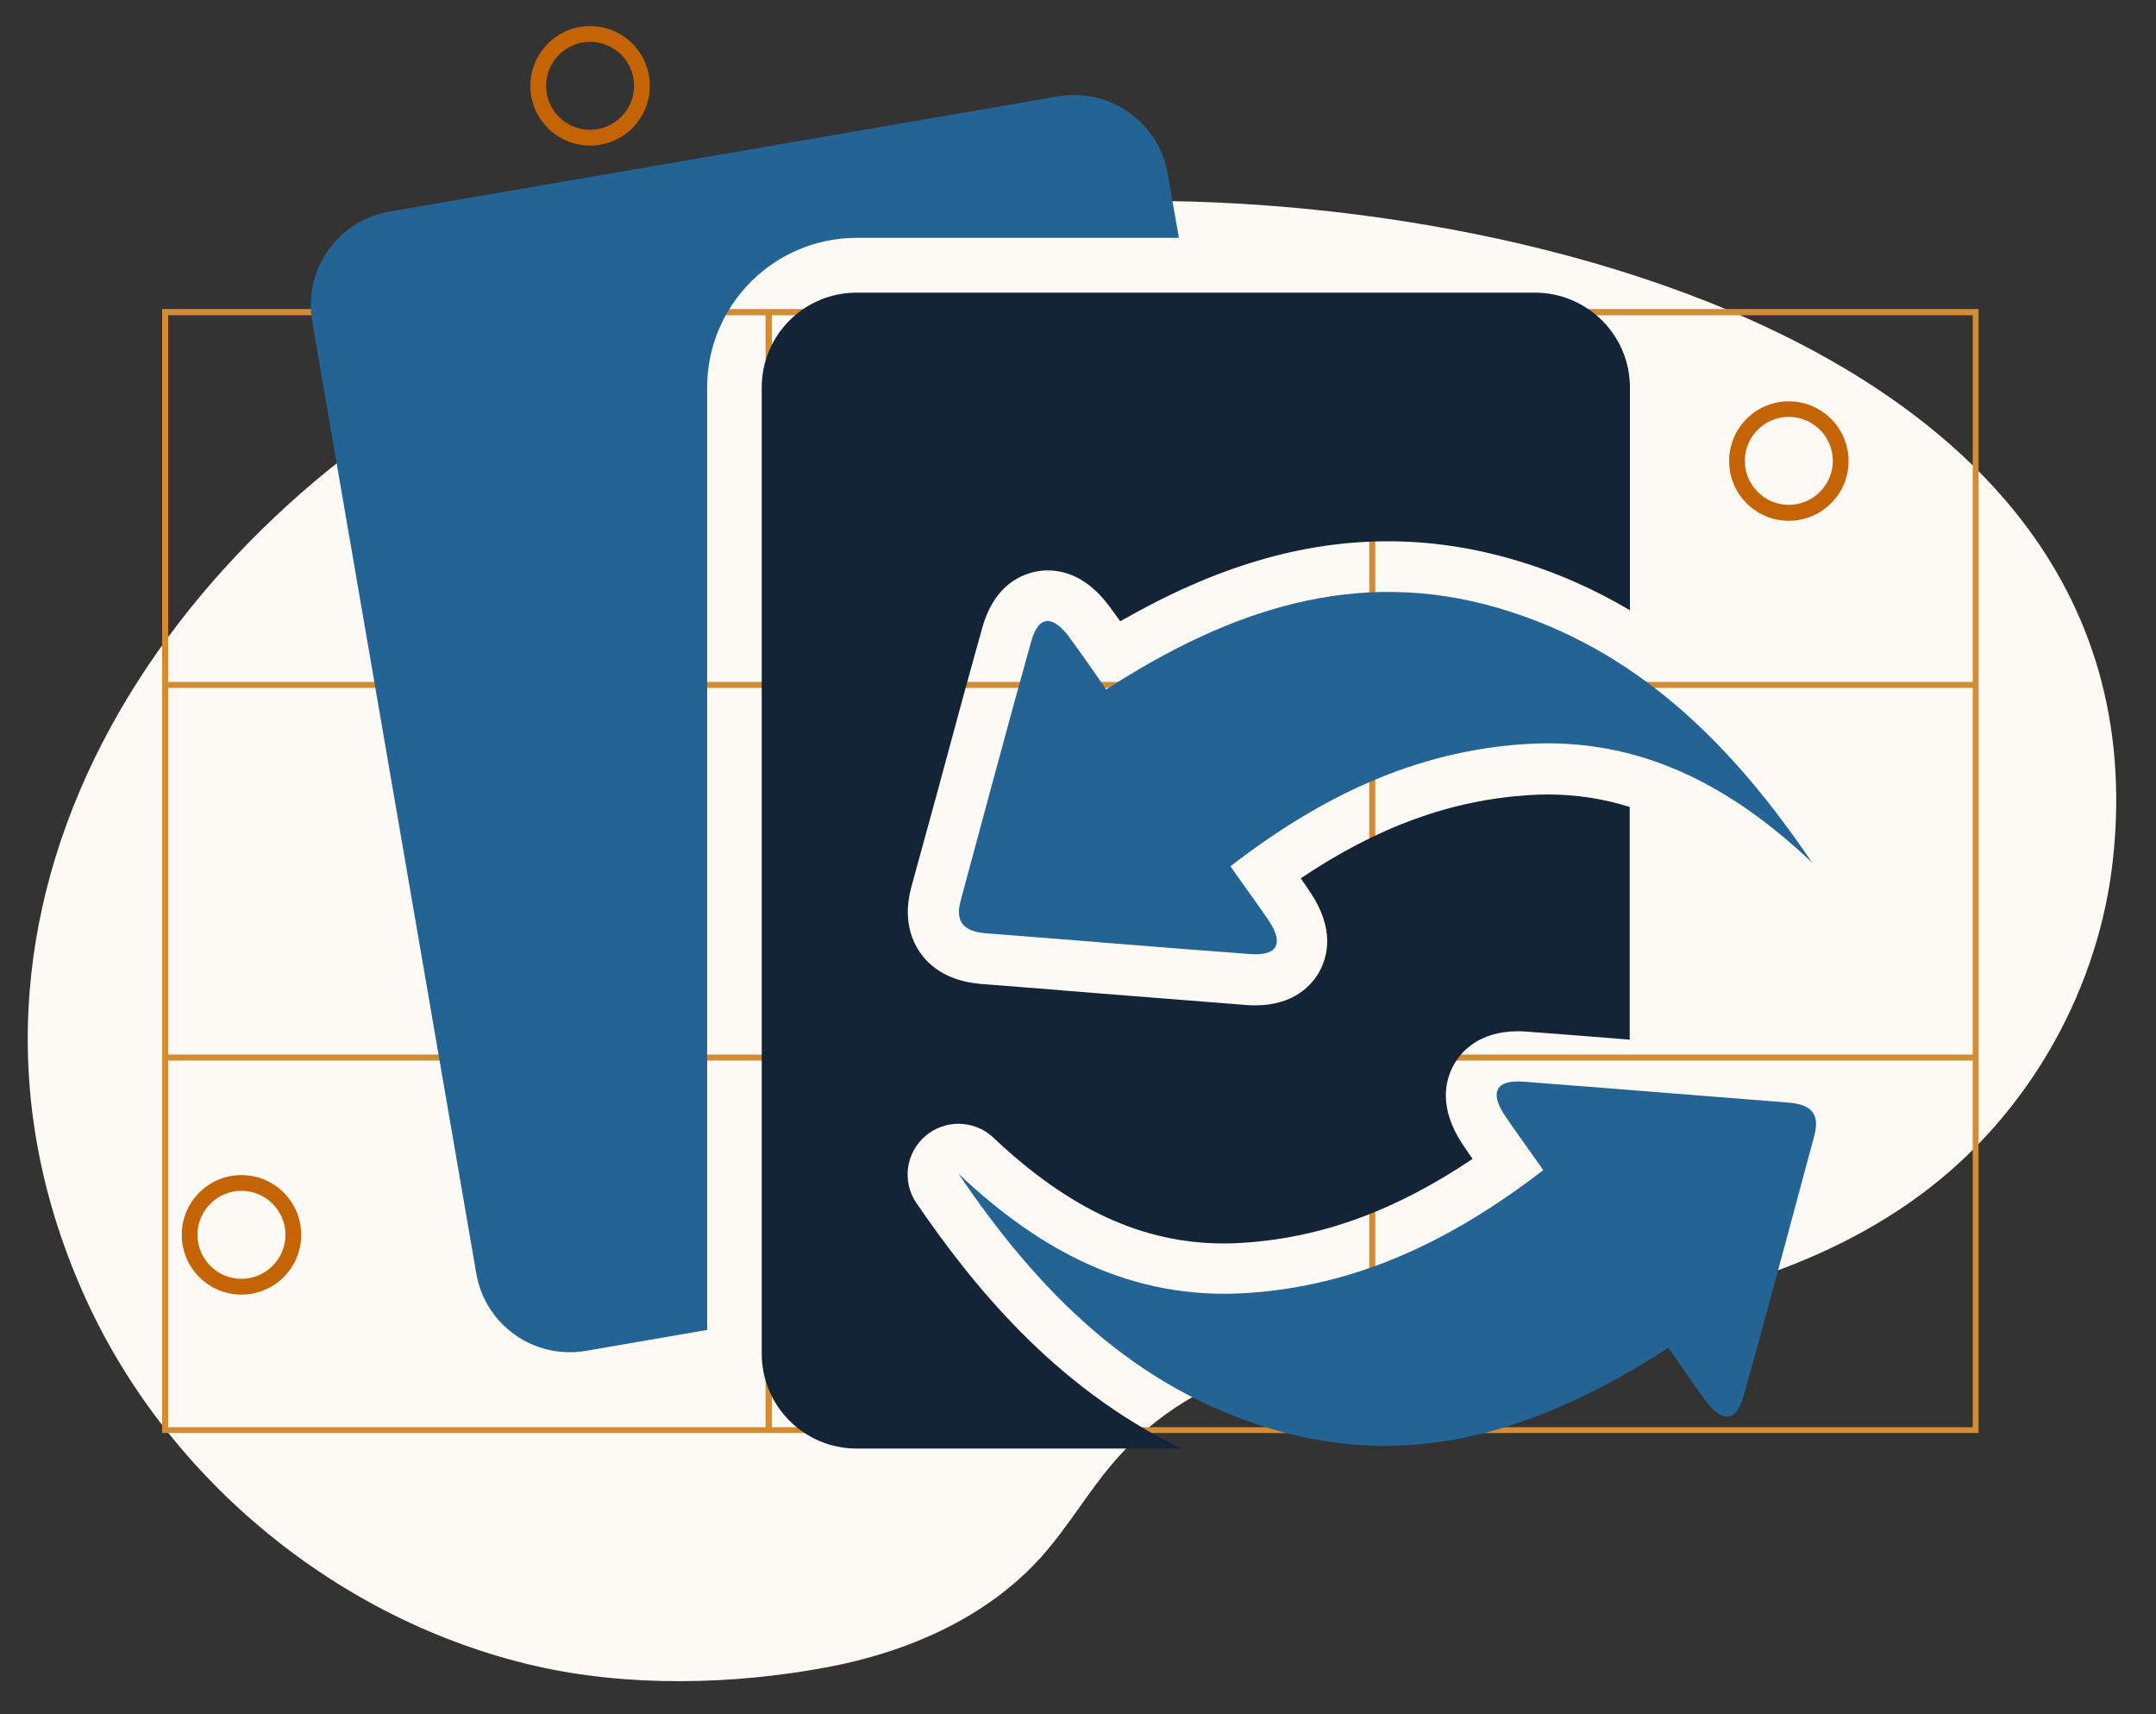
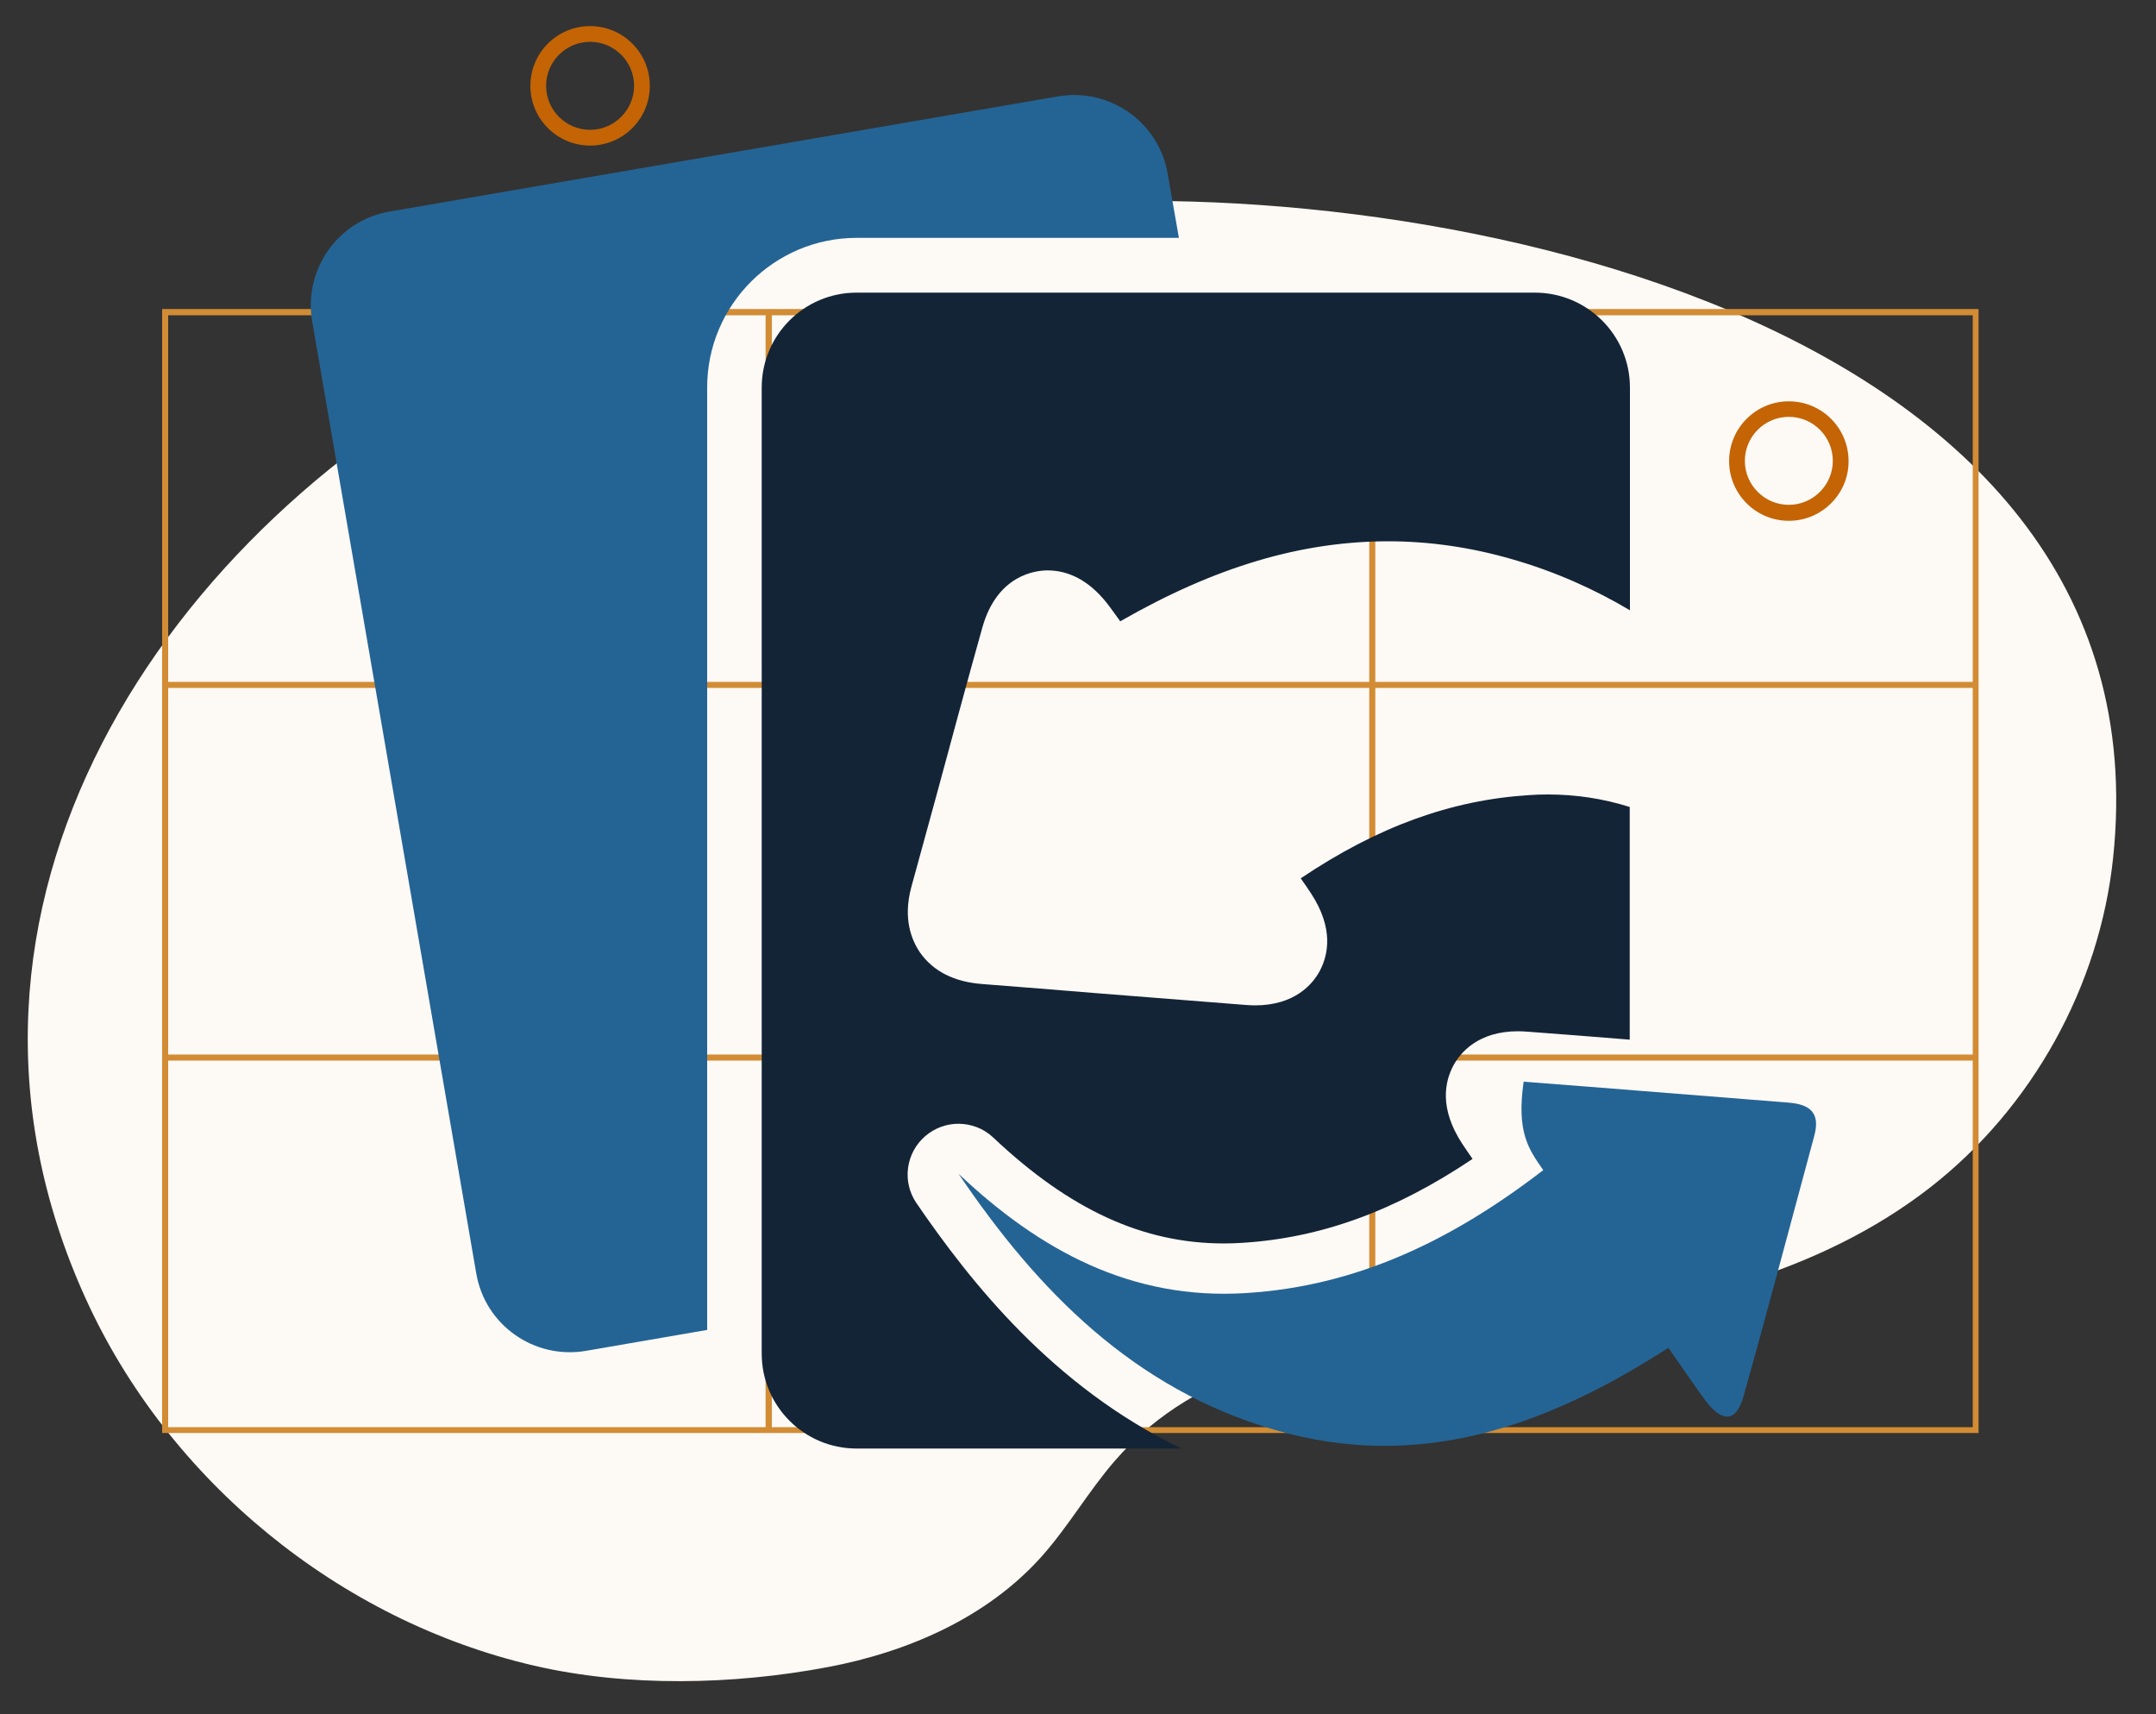
<svg xmlns="http://www.w3.org/2000/svg" version="1.1" id="Layer_1" x="0px" y="0px" viewBox="0 0 1000 794.8" style="enable-background:new 0 0 1000 794.8;" xml:space="preserve">
  <rect x="0" y="0" width="1000" height="794.8" fill="#333333" stroke="none" />
  <style type="text/css">
	.st0{fill:#FDF9F5;}
	.st1{fill:#D28C34;}
	.st2{fill:#C46404;}
	.st3{fill:#246494;}
	.st4{fill:#132436;}
</style>
  <path class="st0" d="M588.1,632.6c39.1-12.4,82.9-14.4,123-18.8c65.4-7.2,132.3-22.8,184.2-63.2c47.2-36.8,78.5-93.2,84.8-152.7  c27-254.8-329.4-321.2-513.5-301.5c-79.1,8.5-156.7,30.6-228,66C76.3,243.2-42.8,421,39.8,602.3c38.4,84.4,117.6,149.2,208,170.1  c43.3,10,92.2,8.9,135.9,0.7c37.3-7,74.1-23,99.4-51.3c12.4-13.9,21.7-30.2,33.9-44.3C536.6,654.8,561.2,641.2,588.1,632.6z" />
  <path class="st1" d="M637.9,143.3h-2.8H358h-2.8H75.2v172.8v2.8v170v2.8v172.8h279.9h2.8h277.1h2.8h279.9V491.8V489V319v-2.8V143.3  H637.9z M358,146.2h277.1v170H358V146.2z M635.1,489H358V319h277.1V489z M78,146.2h277.1v170H78V146.2z M78,319h277.1v170H78V319z   M355.2,661.8H78v-170h277.1V661.8z M635.1,661.8H358v-170h277.1V661.8z M915,661.8H637.9v-170H915V661.8z M915,489H637.9V319H915  V489z M637.9,316.2v-170H915v170H637.9z" />
  <g>
-     <path class="st2" d="M112,600.3c-15.3,0-27.7-12.4-27.7-27.7c0-15.3,12.4-27.7,27.7-27.7s27.7,12.4,27.7,27.7   C139.7,587.9,127.3,600.3,112,600.3z M112,552.2c-11.3,0-20.4,9.2-20.4,20.4c0,11.3,9.2,20.4,20.4,20.4s20.4-9.2,20.4-20.4   C132.4,561.3,123.2,552.2,112,552.2z" />
-   </g>
+     </g>
  <g>
    <path class="st2" d="M273.7,67.5c-15.3,0-27.7-12.4-27.7-27.7c0-15.3,12.4-27.7,27.7-27.7c15.3,0,27.7,12.4,27.7,27.7   C301.4,55.1,289,67.5,273.7,67.5z M273.7,19.4c-11.3,0-20.4,9.2-20.4,20.4c0,11.3,9.2,20.4,20.4,20.4s20.4-9.2,20.4-20.4   C294.1,28.5,284.9,19.4,273.7,19.4z" />
  </g>
  <g>
    <path class="st2" d="M829.7,241.5c-15.3,0-27.7-12.4-27.7-27.7c0-15.3,12.4-27.7,27.7-27.7c15.3,0,27.7,12.4,27.7,27.7   C857.5,229,845,241.5,829.7,241.5z M829.7,193.3c-11.3,0-20.4,9.2-20.4,20.4c0,11.3,9.2,20.4,20.4,20.4s20.4-9.2,20.4-20.4   C850.1,202.5,841,193.3,829.7,193.3z" />
  </g>
  <path class="st3" d="M546.8,110.3H397.3c-38.2,0-69.3,31.1-69.3,69.3v437.1l-56.2,9.7c-24,4.1-46.8-11.9-50.9-35.9l-76.1-441.5  c-4.1-24,11.9-46.8,35.9-50.9l310-53.4c24-4.1,46.8,11.9,50.9,35.9L546.8,110.3z" />
  <path class="st4" d="M422.7,411.3c-4,14.7,0.1,24.7,4.1,30.5c6.1,8.6,15.7,13.5,28.7,14.5c17.9,1.4,35.8,2.8,53.7,4.3  c22.5,1.8,45.7,3.6,68.5,5.4c1.5,0.1,3,0.2,4.4,0.2c18.6,0,26.8-10,30-15.9c4-7.5,6.6-19.8-4-36c-1.6-2.4-3.1-4.7-4.8-7  c35.7-24,69.7-36.3,105.9-38.6c2.9-0.2,5.8-0.3,8.6-0.3c13.1,0,25.7,1.9,38.1,5.8v107.9c-15.7-1.3-31.6-2.5-47.4-3.7  c-1.5-0.1-3-0.2-4.4-0.2c-18.6,0-26.8,10-30,15.9c-4,7.5-6.6,19.8,4,36.1c1.6,2.4,3.2,4.8,4.9,7.2c-35.9,24.1-70.2,36.6-106.6,38.9  c-2.9,0.2-5.8,0.3-8.7,0.3c-37.5,0-71.5-15.6-107-49.1c-4.5-4.3-10.4-6.4-16.2-6.4c-5.4,0-10.8,1.9-15.2,5.6  c-9.2,7.8-11,21.2-4.3,31.1C450,594.3,488.3,643,548,671.7H397.3c-24.3,0-44-19.7-44-44v-448c0-24.3,19.7-44,44-44h314.6  c24.3,0,44.1,19.7,44.1,44V283c-16.3-9.7-34.5-17.9-54.7-23.7c-19-5.5-38.3-8.3-57.4-8.3c-40.4,0-80.4,11.9-124.3,37.1  c-1.6-2.2-3.2-4.4-4.8-6.6c-8.3-11.3-18.1-17-28.9-17c-5.4,0-23.4,1.9-30.3,26.6c-7.3,26-14.4,52.4-21.3,77.9  C430.4,383.1,426.6,397.2,422.7,411.3z" />
  <g>
-     <path class="st3" d="M715.8,542.6c-42.4,32.6-86.4,53.8-137.8,57c-53.3,3.4-95.8-19.8-133.4-55.3c36.9,54.6,81.4,99.7,146.5,118.7   c66.4,19.4,125.5-1.1,182.7-38c6.2,8.7,11.5,16.7,17.2,24.4c6.9,9.3,14,11.3,17.7-2c11.3-40.1,21.9-80.5,32.8-120.7   c2.9-10.7-2-14.6-11.9-15.4c-41-3.2-81.9-6.6-122.9-9.7c-12.7-1-15.9,4.7-8.9,15.4C703.3,525.2,709.1,533,715.8,542.6z" />
-     <path class="st3" d="M570.7,401.7c42.1-32.5,86-53.5,137.1-56.7c53-3.3,95.3,19.6,132.7,55c-36.8-54.3-81-99.2-145.7-118.1   c-66.1-19.3-124.9,1.1-181.7,37.8c-6.1-8.7-11.5-16.6-17.2-24.3c-6.9-9.3-13.9-11.2-17.6,2c-11.2,39.9-21.8,80-32.7,120.1   c-2.9,10.6,2,14.5,11.9,15.3c40.7,3.1,81.5,6.6,122.2,9.6c12.7,1,15.9-4.7,8.9-15.3C583.2,419.1,577.4,411.3,570.7,401.7z" />
+     <path class="st3" d="M715.8,542.6c-42.4,32.6-86.4,53.8-137.8,57c-53.3,3.4-95.8-19.8-133.4-55.3c36.9,54.6,81.4,99.7,146.5,118.7   c66.4,19.4,125.5-1.1,182.7-38c6.2,8.7,11.5,16.7,17.2,24.4c6.9,9.3,14,11.3,17.7-2c11.3-40.1,21.9-80.5,32.8-120.7   c2.9-10.7-2-14.6-11.9-15.4c-41-3.2-81.9-6.6-122.9-9.7C703.3,525.2,709.1,533,715.8,542.6z" />
  </g>
</svg>